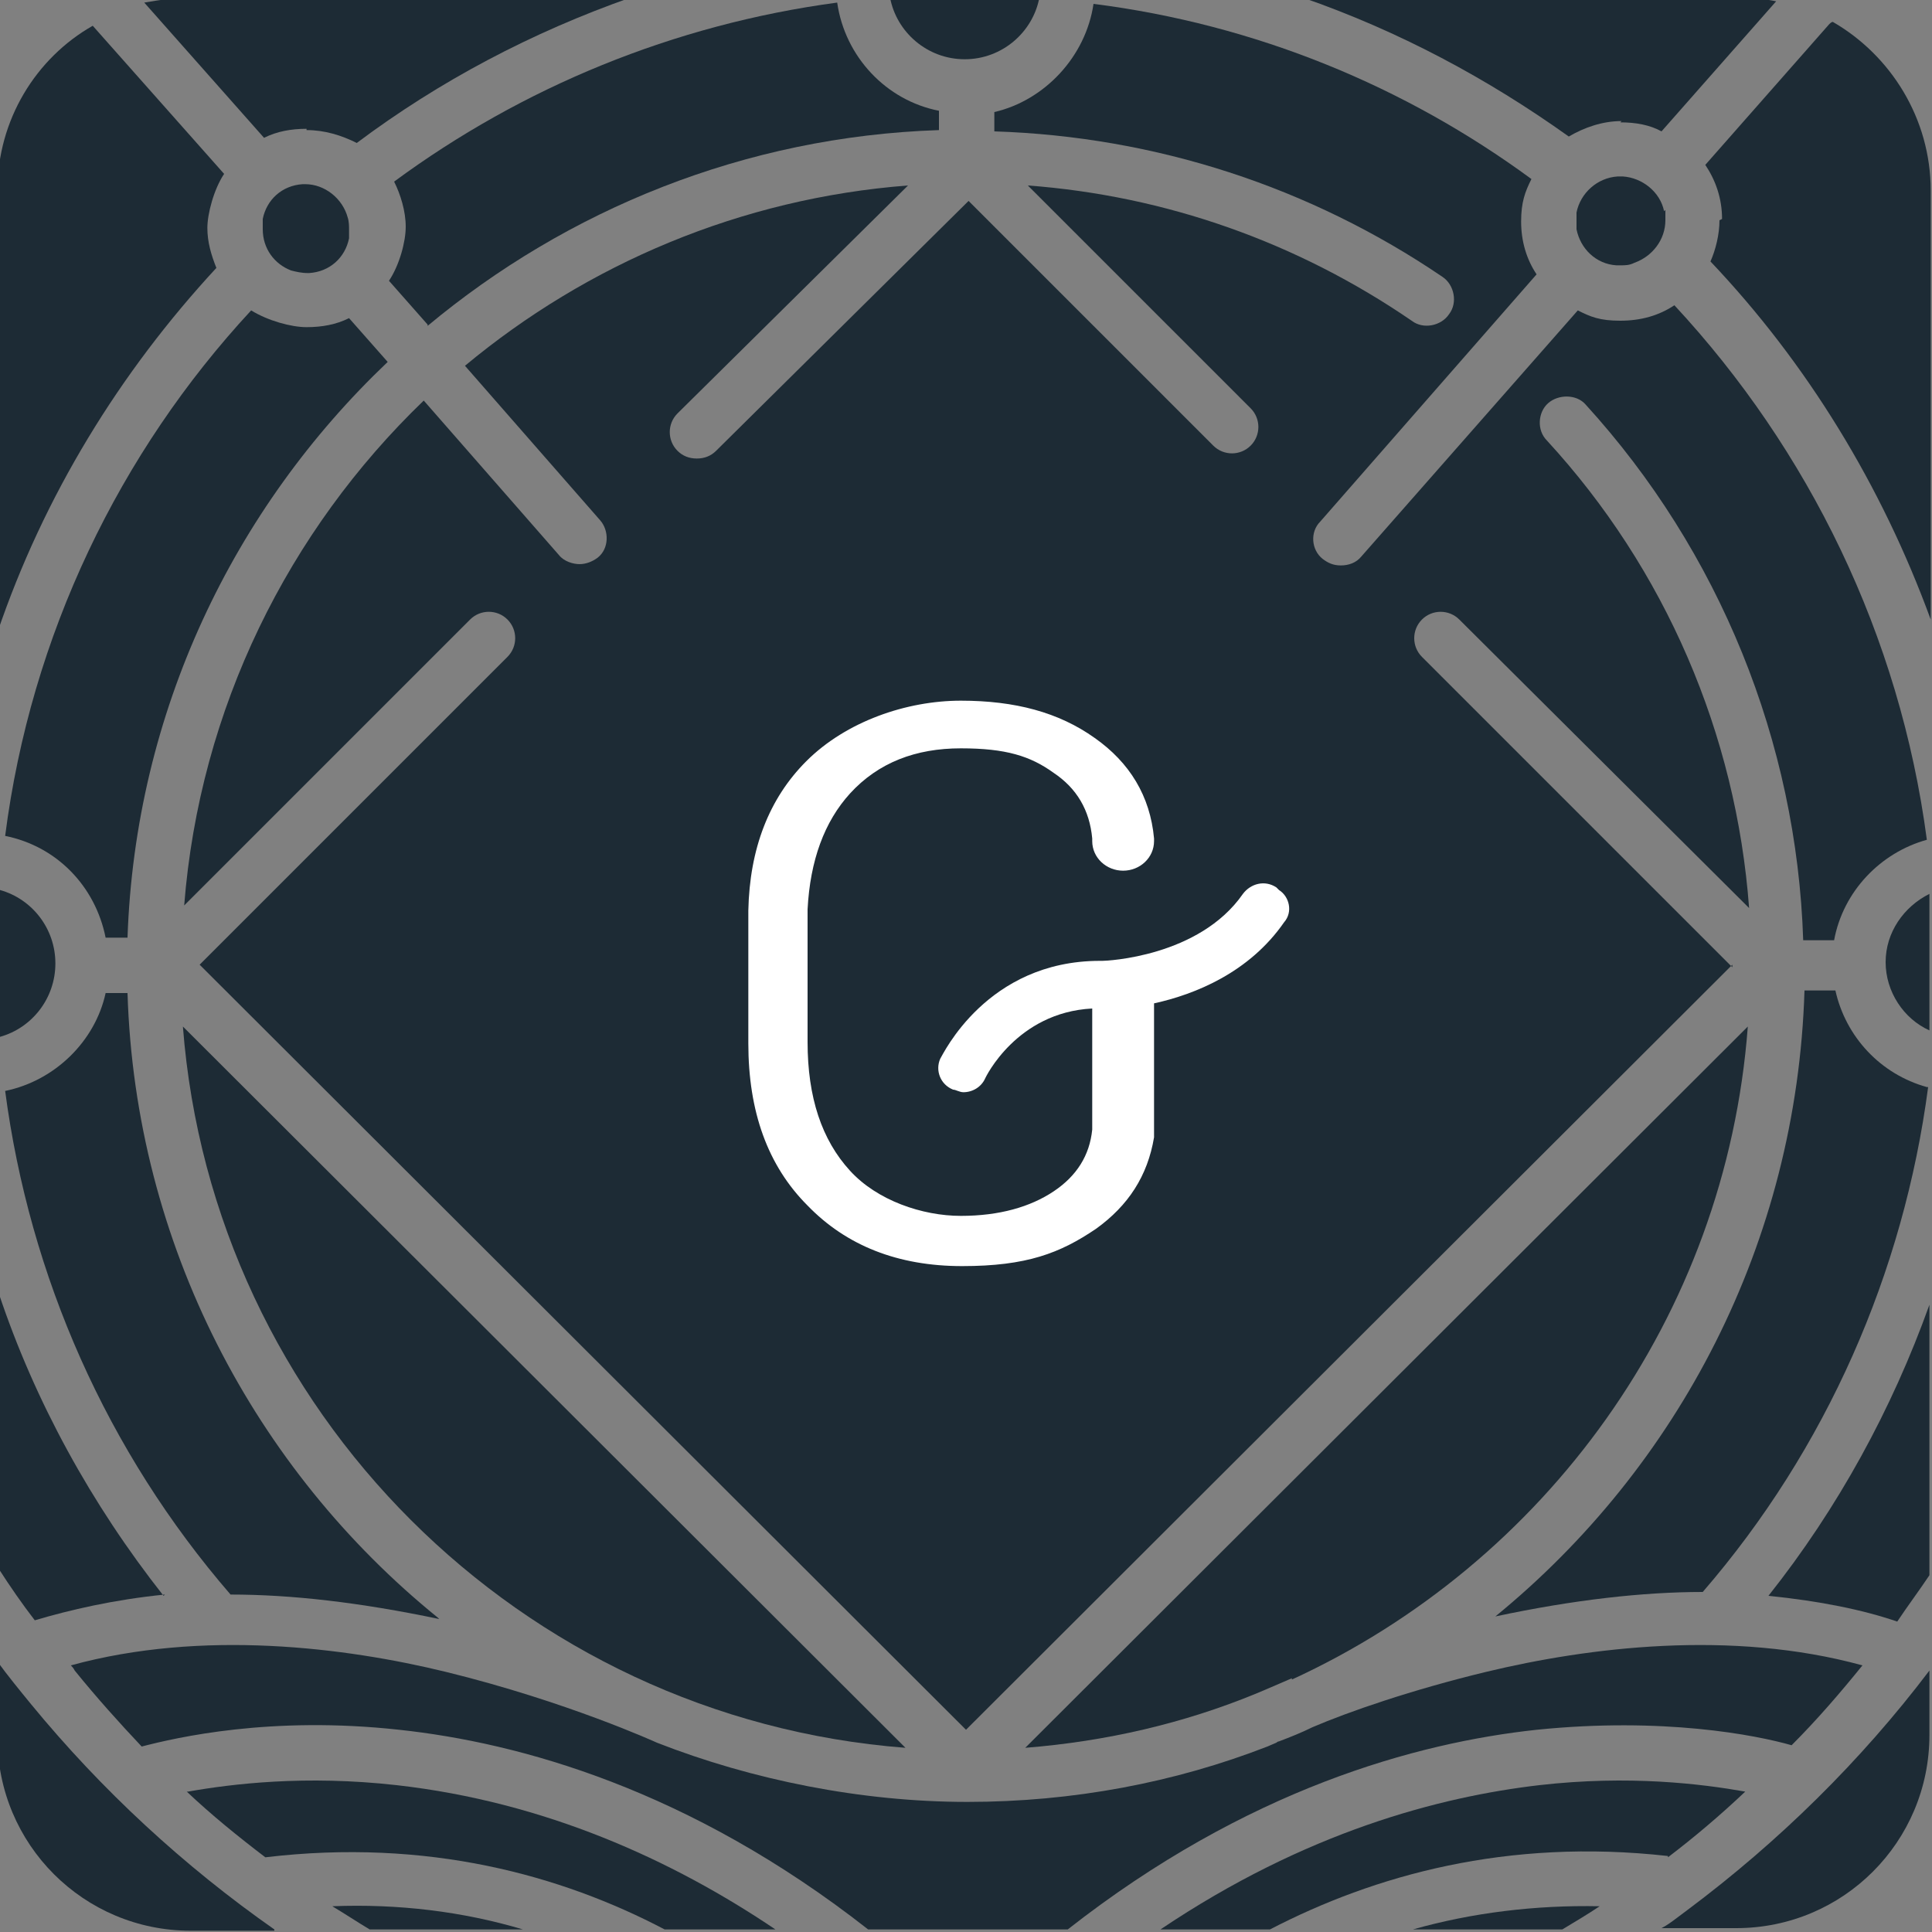
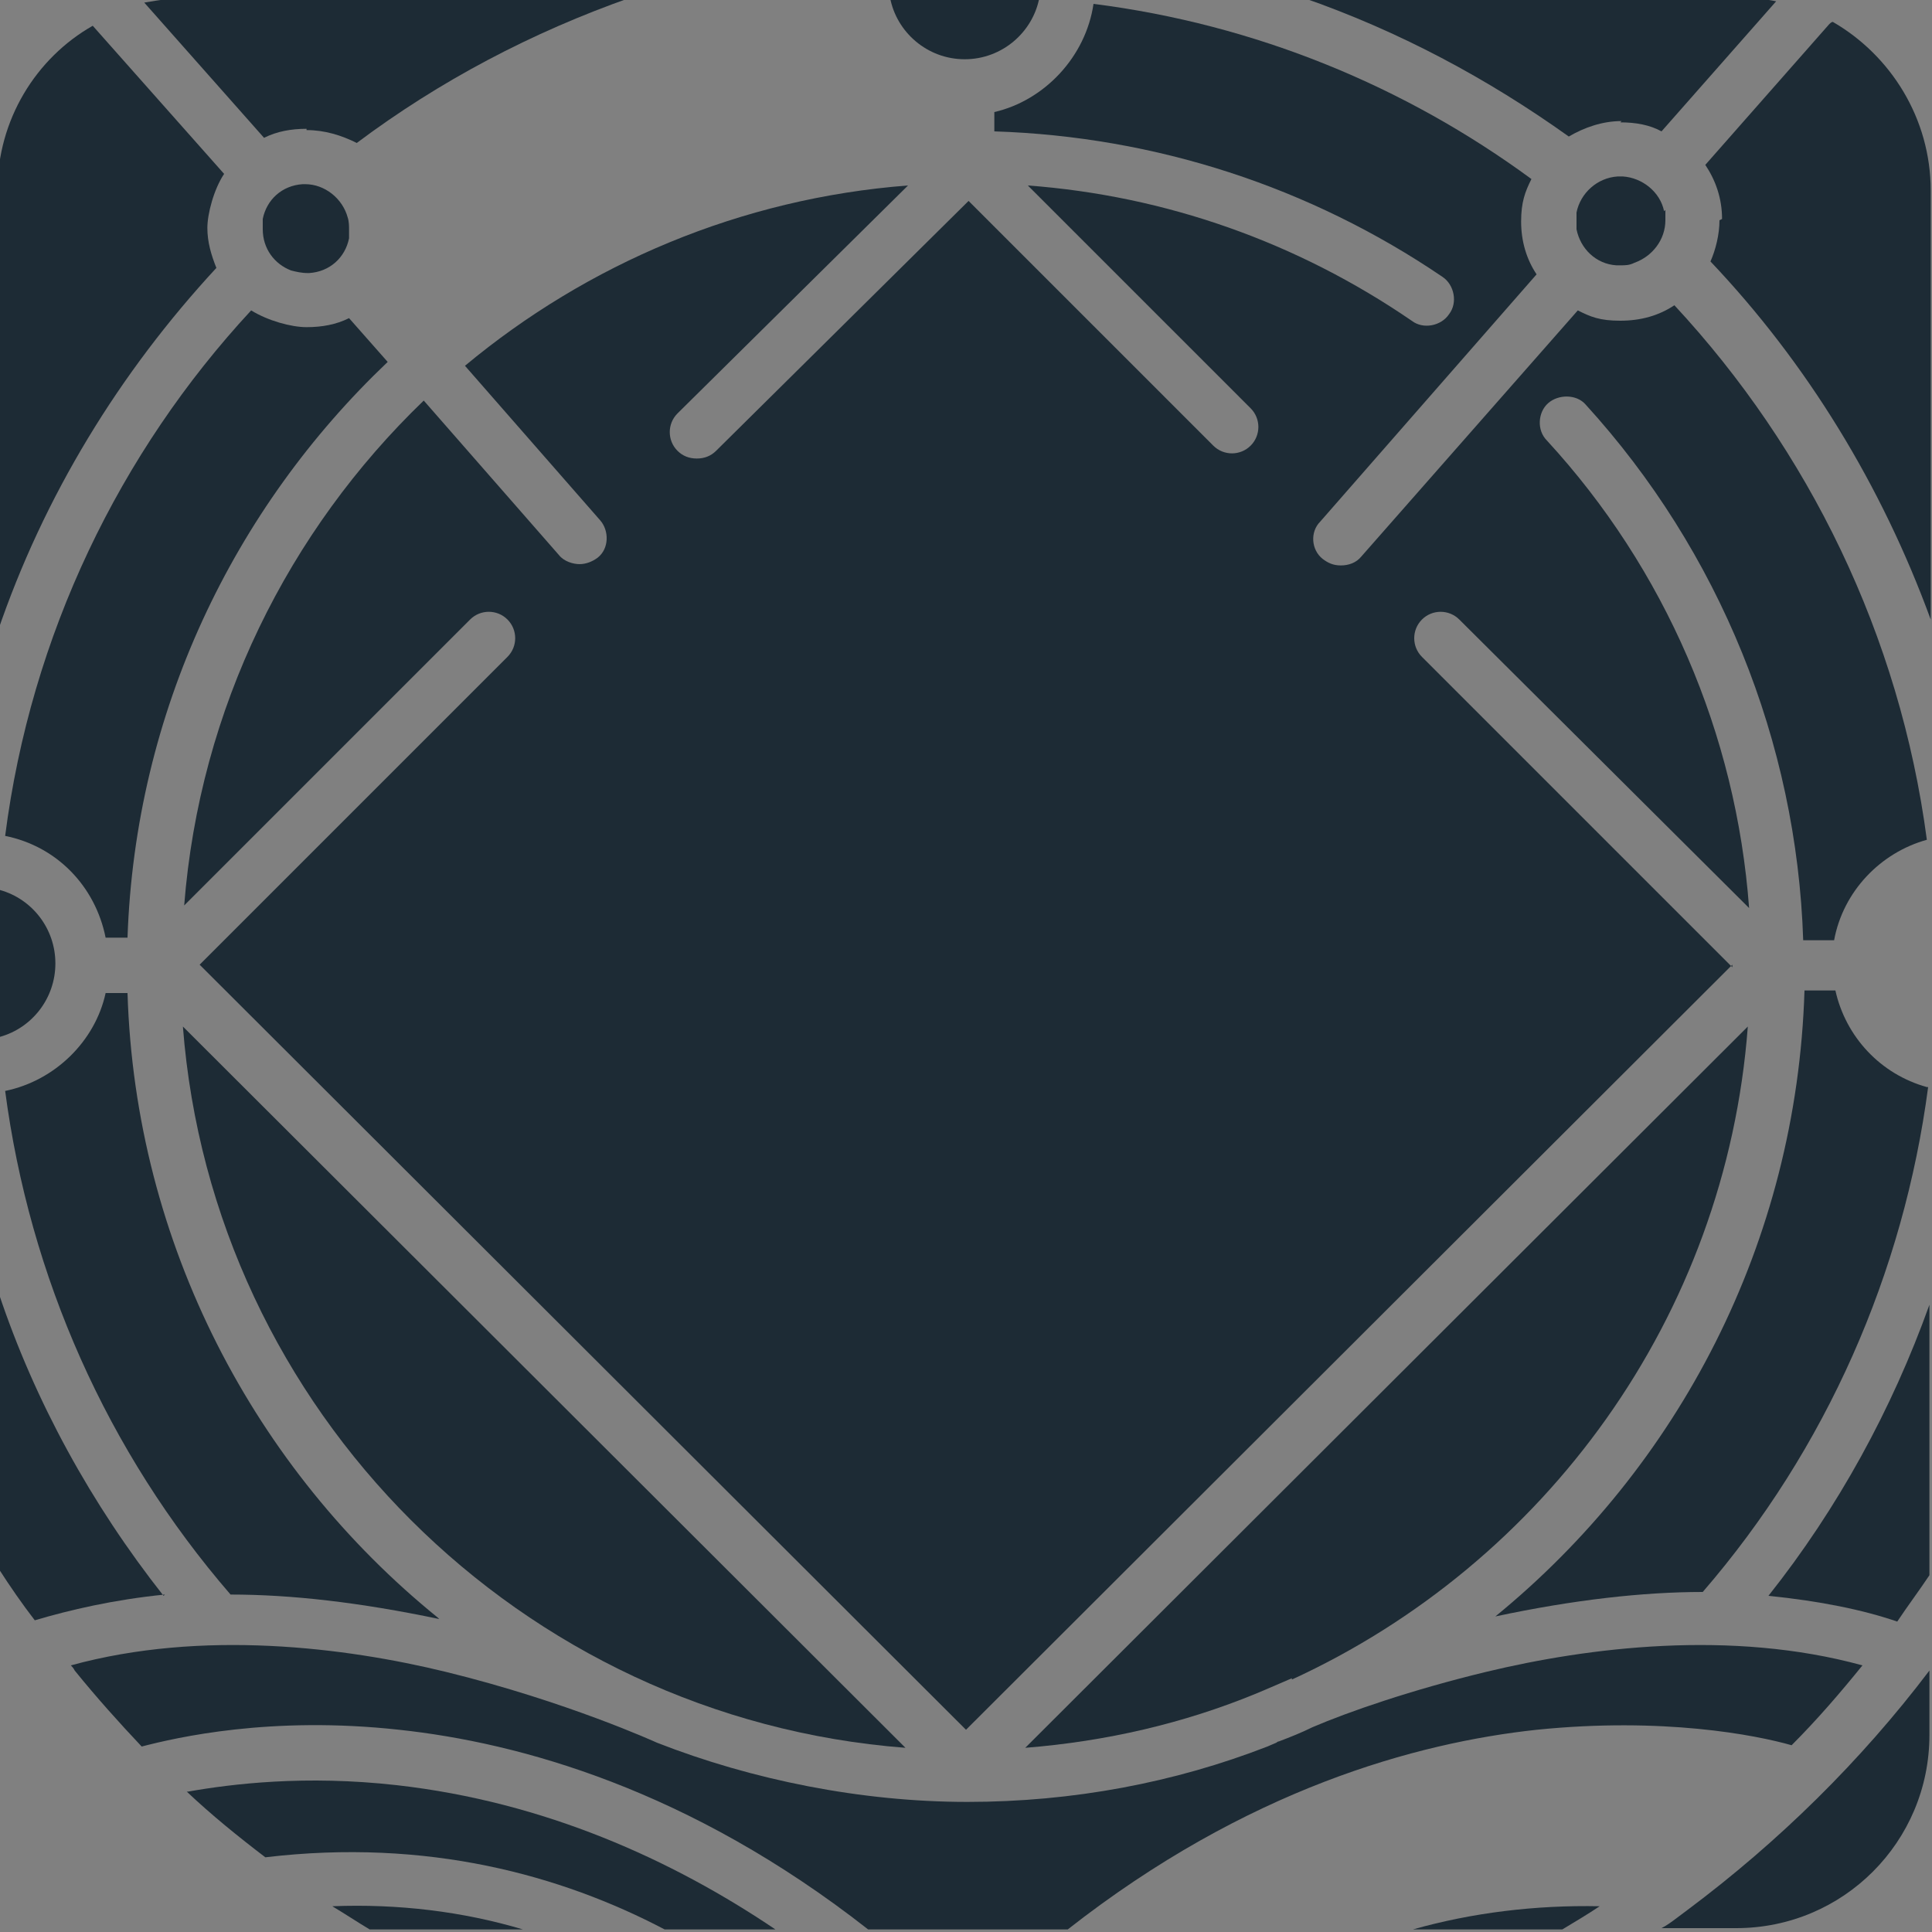
<svg xmlns="http://www.w3.org/2000/svg" version="1.1" viewBox="0 0 150 150">
  <rect x="0" y="0" width="150" height="150" fill="#808080" stroke="none" />
  <defs>
    <style>
      .cls-1 {
        fill: #fff;
      }

      .cls-2 {
        fill: #1d2b35;
      }
    </style>
  </defs>
  <g>
    <g id="Layer_1">
      <g>
-         <path class="cls-2" d="M33.2,25.3c10.8-9,24.6-14.7,39.7-15.2v-1.5c-4.1-.8-7.3-4.2-7.9-8.4-12.7,1.7-24.5,6.6-34.4,13.9.5,1,.9,2.3.9,3.5s-.5,3-1.3,4.2l3,3.4Z" />
        <path class="cls-2" d="M129.2,16.4c-.3-1.5-1.7-2.6-3.2-2.7h-.4c-1.6.1-2.9,1.3-3.2,2.8,0,.2,0,.4,0,.7s0,.4,0,.6c.3,1.5,1.5,2.7,3.1,2.8h.3c.4,0,.7,0,1.1-.2,1.4-.5,2.4-1.8,2.4-3.3s0-.1,0-.2c0-.2,0-.4,0-.6Z" />
        <path class="cls-2" d="M14.2,79.7c2.3,29.8,26.2,53.7,56.1,56L14.2,79.7Z" />
        <path class="cls-2" d="M134.5,75.1l-24.1-24.1c-.8-.8-.8-2.1,0-2.9s2.1-.8,2.9,0l22.5,22.4c-1-13.5-6.5-26.3-15.7-36.3-.8-.8-.7-2.2.1-2.9s2.2-.7,2.9.1c10.4,11.4,16.4,26.2,16.9,41.6h2.4c.7-3.8,3.6-6.8,7.2-7.8-2.1-15.9-9.2-30.3-19.6-41.5-1.2.8-2.6,1.2-4.2,1.2s-2.3-.3-3.3-.8l-16.8,19.1c-.4.5-1,.7-1.6.7s-1-.2-1.4-.5c-.9-.7-1-2.1-.2-2.9l16.8-19.2c-.8-1.2-1.2-2.6-1.2-4.1s.3-2.3.8-3.3C109.1,6.7,97.5,1.9,84.9.3c-.6,4.1-3.8,7.5-7.7,8.4v1.5c12.5.4,24.5,4.3,34.8,11.3.9.6,1.2,2,.5,2.9-.6.9-2,1.2-2.9.5-8.9-6.1-19.1-9.7-29.8-10.5l17.3,17.3c.8.8.8,2.1,0,2.9s-2.1.8-2.9,0l-19-19-19.6,19.4c-.4.4-.9.6-1.5.6s-1.1-.2-1.5-.6c-.8-.8-.8-2.1,0-2.9l17.9-17.7c-13,1-24.9,6.1-34.4,14l10.5,12c.7.8.7,2.2-.2,2.9-.4.3-.9.5-1.4.5s-1.2-.2-1.6-.7l-10.5-12c-10.5,10.1-17.4,23.9-18.6,39.2l22.2-22.2c.8-.8,2.1-.8,2.9,0s.8,2.1,0,2.9l-23.9,23.9,59.5,59.4,59.5-59.4Z" />
        <path class="cls-2" d="M133.5,17.1c0,1.1-.3,2.3-.7,3.2,7.5,7.9,13.3,17.4,17.1,27.8V14.8c0-5.6-3.1-10.5-7.6-13.1-.1,0-.2.1-.3.2l-9.6,10.9c.8,1.2,1.3,2.6,1.3,4.2Z" />
        <path class="cls-2" d="M100.3,130.4c19.6-9,33.7-28.1,35.4-50.7l-56.1,56c6.3-.5,12.3-1.9,17.9-4.2.5-.2,1.4-.6,2.8-1.2Z" />
        <path class="cls-2" d="M14.5,139.1c1.9,1.8,4,3.5,6.1,5.1h0c12.6-1.5,23,1.4,31,5.6h8.6c-8-5.4-17.9-9.9-29.4-11.2-7.1-.8-12.8-.1-16.2.5Z" />
        <path class="cls-2" d="M23.7,21.2h.3c1.6-.1,2.8-1.2,3.1-2.7,0-.2,0-.5,0-.7s0-.6-.1-.9c-.4-1.5-1.8-2.6-3.3-2.6h-.2c-1.6.1-2.8,1.2-3.1,2.7,0,.1,0,.2,0,.3,0,.2,0,.3,0,.5,0,1.5.9,2.7,2.2,3.2.4.1.8.2,1.3.2Z" />
        <path class="cls-2" d="M.4,64.9c4,.8,7,3.9,7.8,7.9h1.7c.6-17.5,8.2-33.3,20.2-44.7l-3-3.4c-1,.5-2.1.7-3.3.7s-3-.5-4.3-1.3C9.3,35.1,2.4,49.3.4,64.9Z" />
        <path class="cls-2" d="M-.2,69.1v11.4c0,0,.1,0,.2,0,2.5-.7,4.3-3,4.3-5.7s-1.8-5-4.3-5.7c0,0-.1,0-.2,0Z" />
        <path class="cls-2" d="M149.6,84.4c-3.6-1-6.3-3.9-7.1-7.5h-2.4c-.6,19.6-9.8,37-24,48.6,6.1-1.3,11.5-1.9,16.1-1.9,9.6-11.1,15.6-24.8,17.5-39.2Z" />
        <path class="cls-2" d="M12.7,123.9c-5.6-7.1-10-15.1-12.8-23.5v21.4c.9,1.4,1.8,2.7,2.8,4,2.7-.8,6.1-1.6,10.1-2Z" />
        <path class="cls-2" d="M34,125.6c-14.2-11.5-23.5-29-24.1-48.5h-1.7c-.8,3.7-3.9,6.8-7.8,7.6,1.9,14.4,7.9,28,17.5,39.1,4.7,0,10,.6,16.2,1.9Z" />
        <path class="cls-2" d="M25.8,148c1,.6,1.9,1.2,2.9,1.8h11.9c-4.7-1.4-9.7-2-14.8-1.8Z" />
        <path class="cls-2" d="M149.8,122.3v-21c-2.9,8.1-7.1,15.8-12.5,22.6,4,.4,7.4,1.1,10,2,.8-1.2,1.7-2.4,2.5-3.6Z" />
-         <path class="cls-2" d="M129.5,144.2c2.1-1.6,4.1-3.3,6-5.1-3.4-.6-9-1.3-16-.5-7.7.9-18.1,3.6-29.4,11.2h8.5c8.1-4.2,18.4-7.1,30.9-5.7Z" />
        <path class="cls-2" d="M144.6,129.3c-10.2-2.8-21.3-1.4-29.2.5-5.8,1.4-10.7,3.1-13.5,4.3-.8.4-1.8.8-2.6,1.1-.1,0-.2.1-.2.1l-.7.3c-7.2,2.8-15.1,4.3-23.3,4.3s-16.7-1.7-24.1-4.6h0c0,0-7-3.2-16.4-5.5-7.8-1.9-18.9-3.3-29.1-.5.1.1.2.2.3.4,1.7,2.1,3.5,4.1,5.2,5.9,2.7-.7,10-2.4,20-1.3,9.3,1,22.5,4.6,36.4,15.5h15.5c13.9-10.9,27.1-14.5,36.4-15.5,9.8-1,17,.4,19.8,1.2,2-2,3.8-4.1,5.5-6.2Z" />
        <path class="cls-2" d="M149.8,134.8v-5.1c-5.3,7-11.7,13.3-18.8,18.6l-.8.6c-.4.3-.8.6-1.2.8h5.8c8.3,0,15-6.7,15-15Z" />
-         <path class="cls-2" d="M149.8,69.4c-2,1-3.4,3-3.4,5.3s1.4,4.4,3.4,5.3v-10.7Z" />
        <path class="cls-2" d="M124.2,148c-5-.1-9.9.5-14.5,1.8h11.6c1-.6,2-1.2,2.9-1.8Z" />
        <path class="cls-2" d="M125.8,9.5c1.2,0,2.3.2,3.2.7L137.9.1c-1-.2-2-.3-3-.3h-33.8c7.5,2.6,14.4,6.3,20.7,10.8,1.2-.7,2.6-1.2,4.1-1.2Z" />
        <path class="cls-2" d="M74.9,4.6c2.9,0,5.3-2.1,5.8-4.8h-11.6c.5,2.7,2.9,4.8,5.8,4.8Z" />
        <path class="cls-2" d="M-.2,14.8v34.3c3.6-10.6,9.5-20.2,17-28.3-.4-1-.7-2-.7-3.1s.5-3,1.3-4.2L7.2,2s0,0,0,0C2.8,4.5-.2,9.3-.2,14.8Z" />
        <path class="cls-2" d="M23.8,10.1c1.4,0,2.7.4,3.9,1C34.1,6.3,41.3,2.5,49-.2H14.8c-1.2,0-2.4.2-3.6.4l9.3,10.5c1-.5,2.1-.7,3.3-.7Z" />
-         <path class="cls-2" d="M21.3,149.8c-7-4.9-13.4-10.8-18.9-17.5-.9-1.1-1.8-2.2-2.6-3.3v5.9c0,8.3,6.7,15,15,15h6.5Z" />
      </g>
-       <path id="Path" class="cls-1" d="M99.1,68.9c-.9-.6-2-.3-2.6.5-3.4,4.9-10.6,5.2-10.9,5.2h-.2c-8.8,0-12.2,7.3-12.4,7.6-.4.9,0,2,1,2.4.2,0,.5.2.8.2.7,0,1.4-.4,1.7-1.1,0,0,2.4-5.1,8.3-5.4v9.4c-.2,2-1.2,3.6-3,4.8-1.8,1.2-4.2,1.9-7.2,1.9s-6.5-1.2-8.6-3.5c-2.2-2.4-3.3-5.7-3.3-10v-10.3c.2-3.8,1.3-6.8,3.3-9,2.2-2.4,5.1-3.5,8.6-3.5s5.4.6,7.2,1.9c1.8,1.2,2.8,2.9,3,5.1v.2c0,1.3,1.1,2.3,2.4,2.3s2.4-1,2.4-2.3v-.2c-.3-3.3-1.9-5.9-4.6-7.8-2.8-2-6.2-2.9-10.4-2.9s-8.9,1.6-12,4.7c-2.9,2.9-4.4,6.8-4.5,11.6,0,.3,0,.7,0,1v9.3s0,0,0,0c0,5.3,1.5,9.5,4.6,12.6,3,3.1,7,4.7,12,4.7s7.6-1,10.4-2.9c2.5-1.8,4-4.1,4.5-7.1v-10.4c3.2-.7,7.4-2.4,10.1-6.3.7-.8.4-2-.4-2.5Z" />
    </g>
  </g>
</svg>